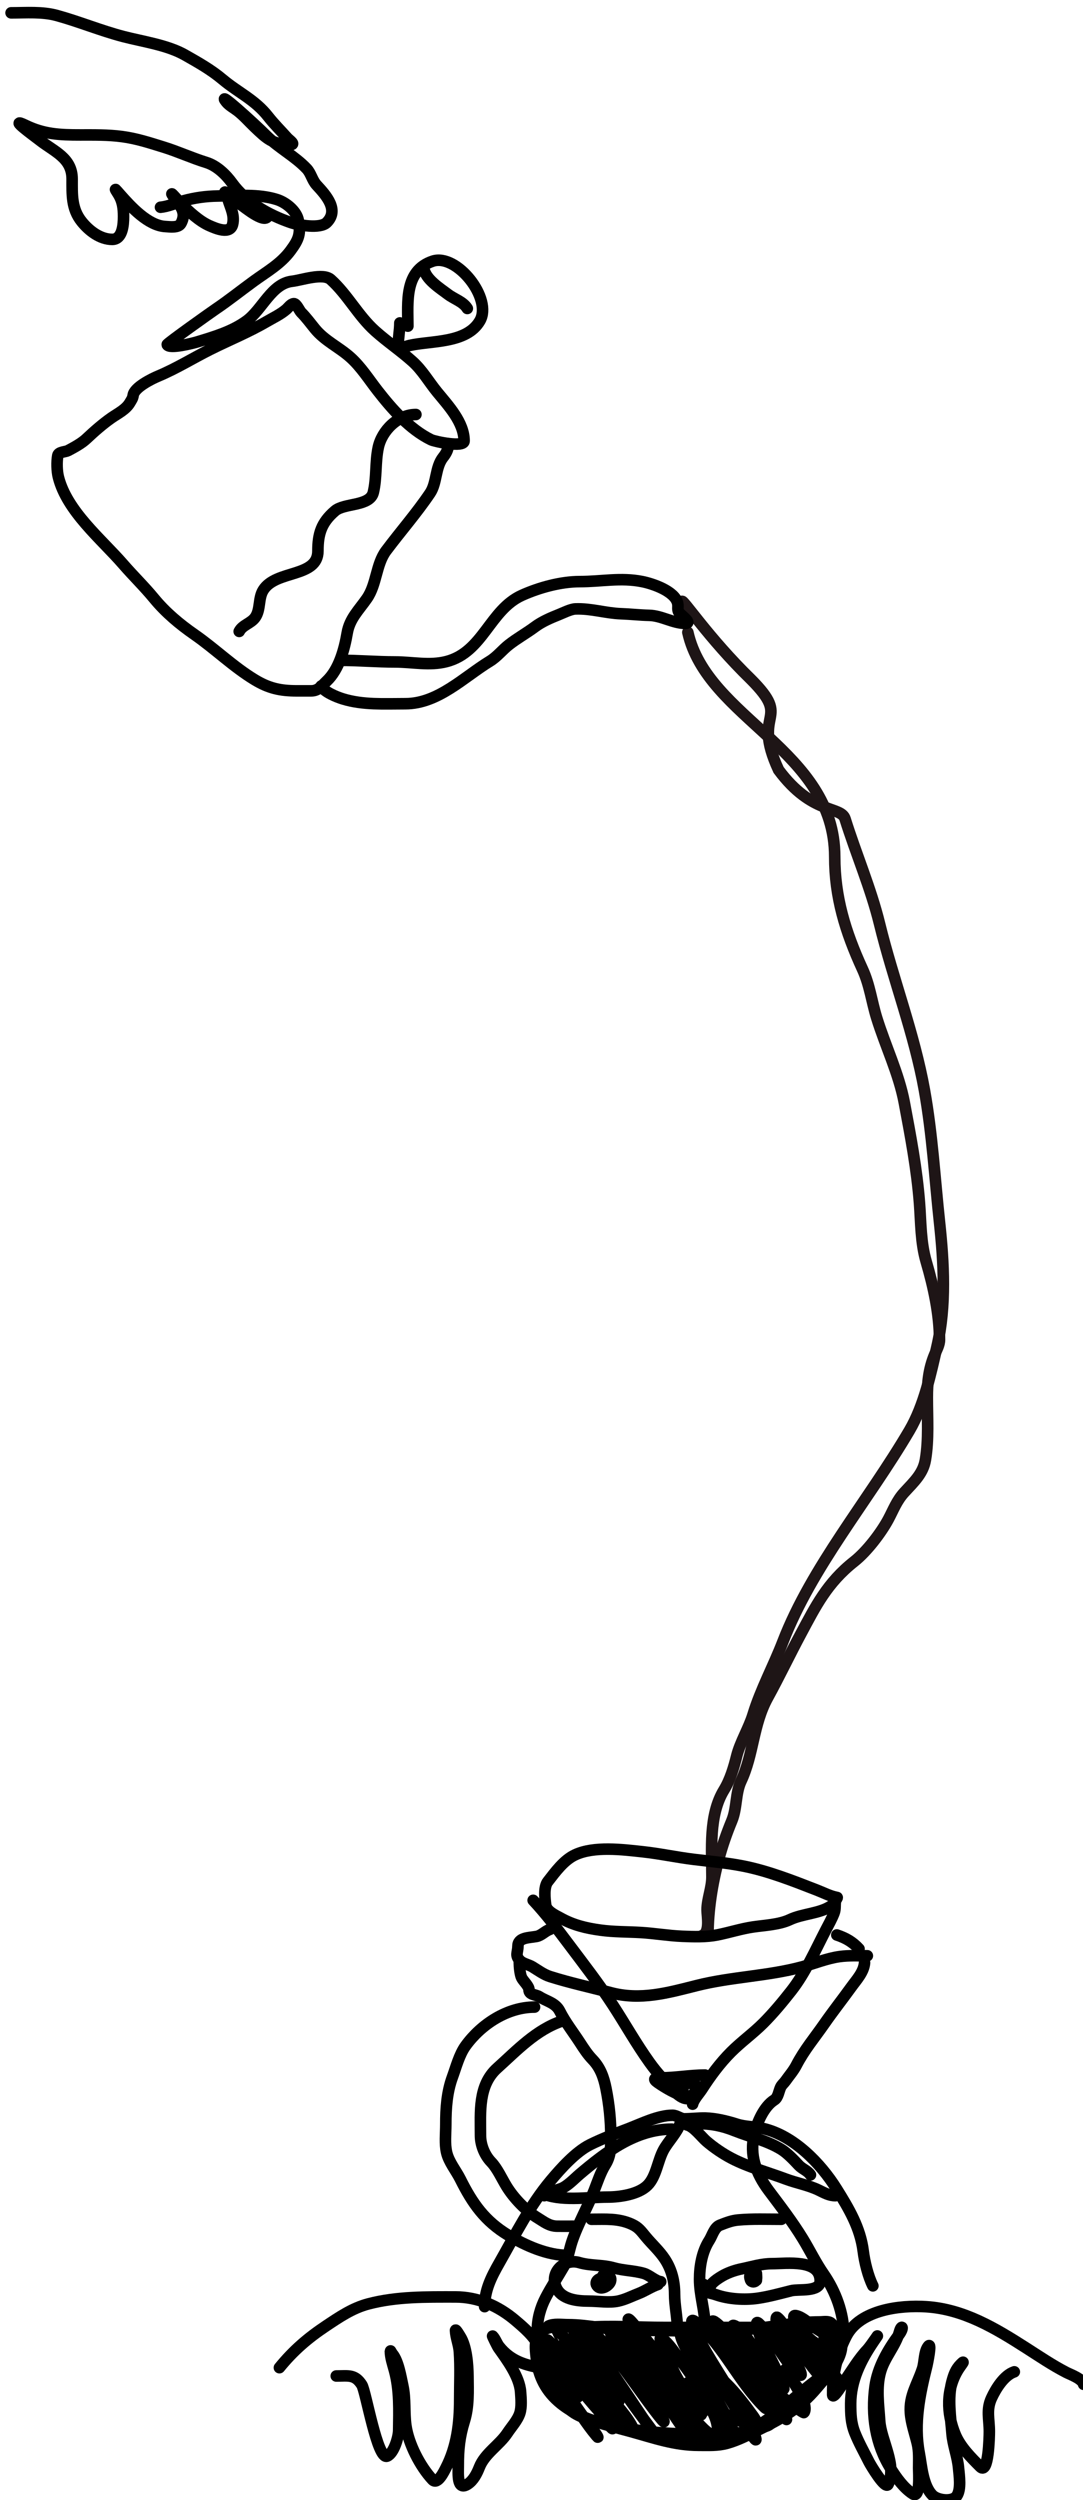
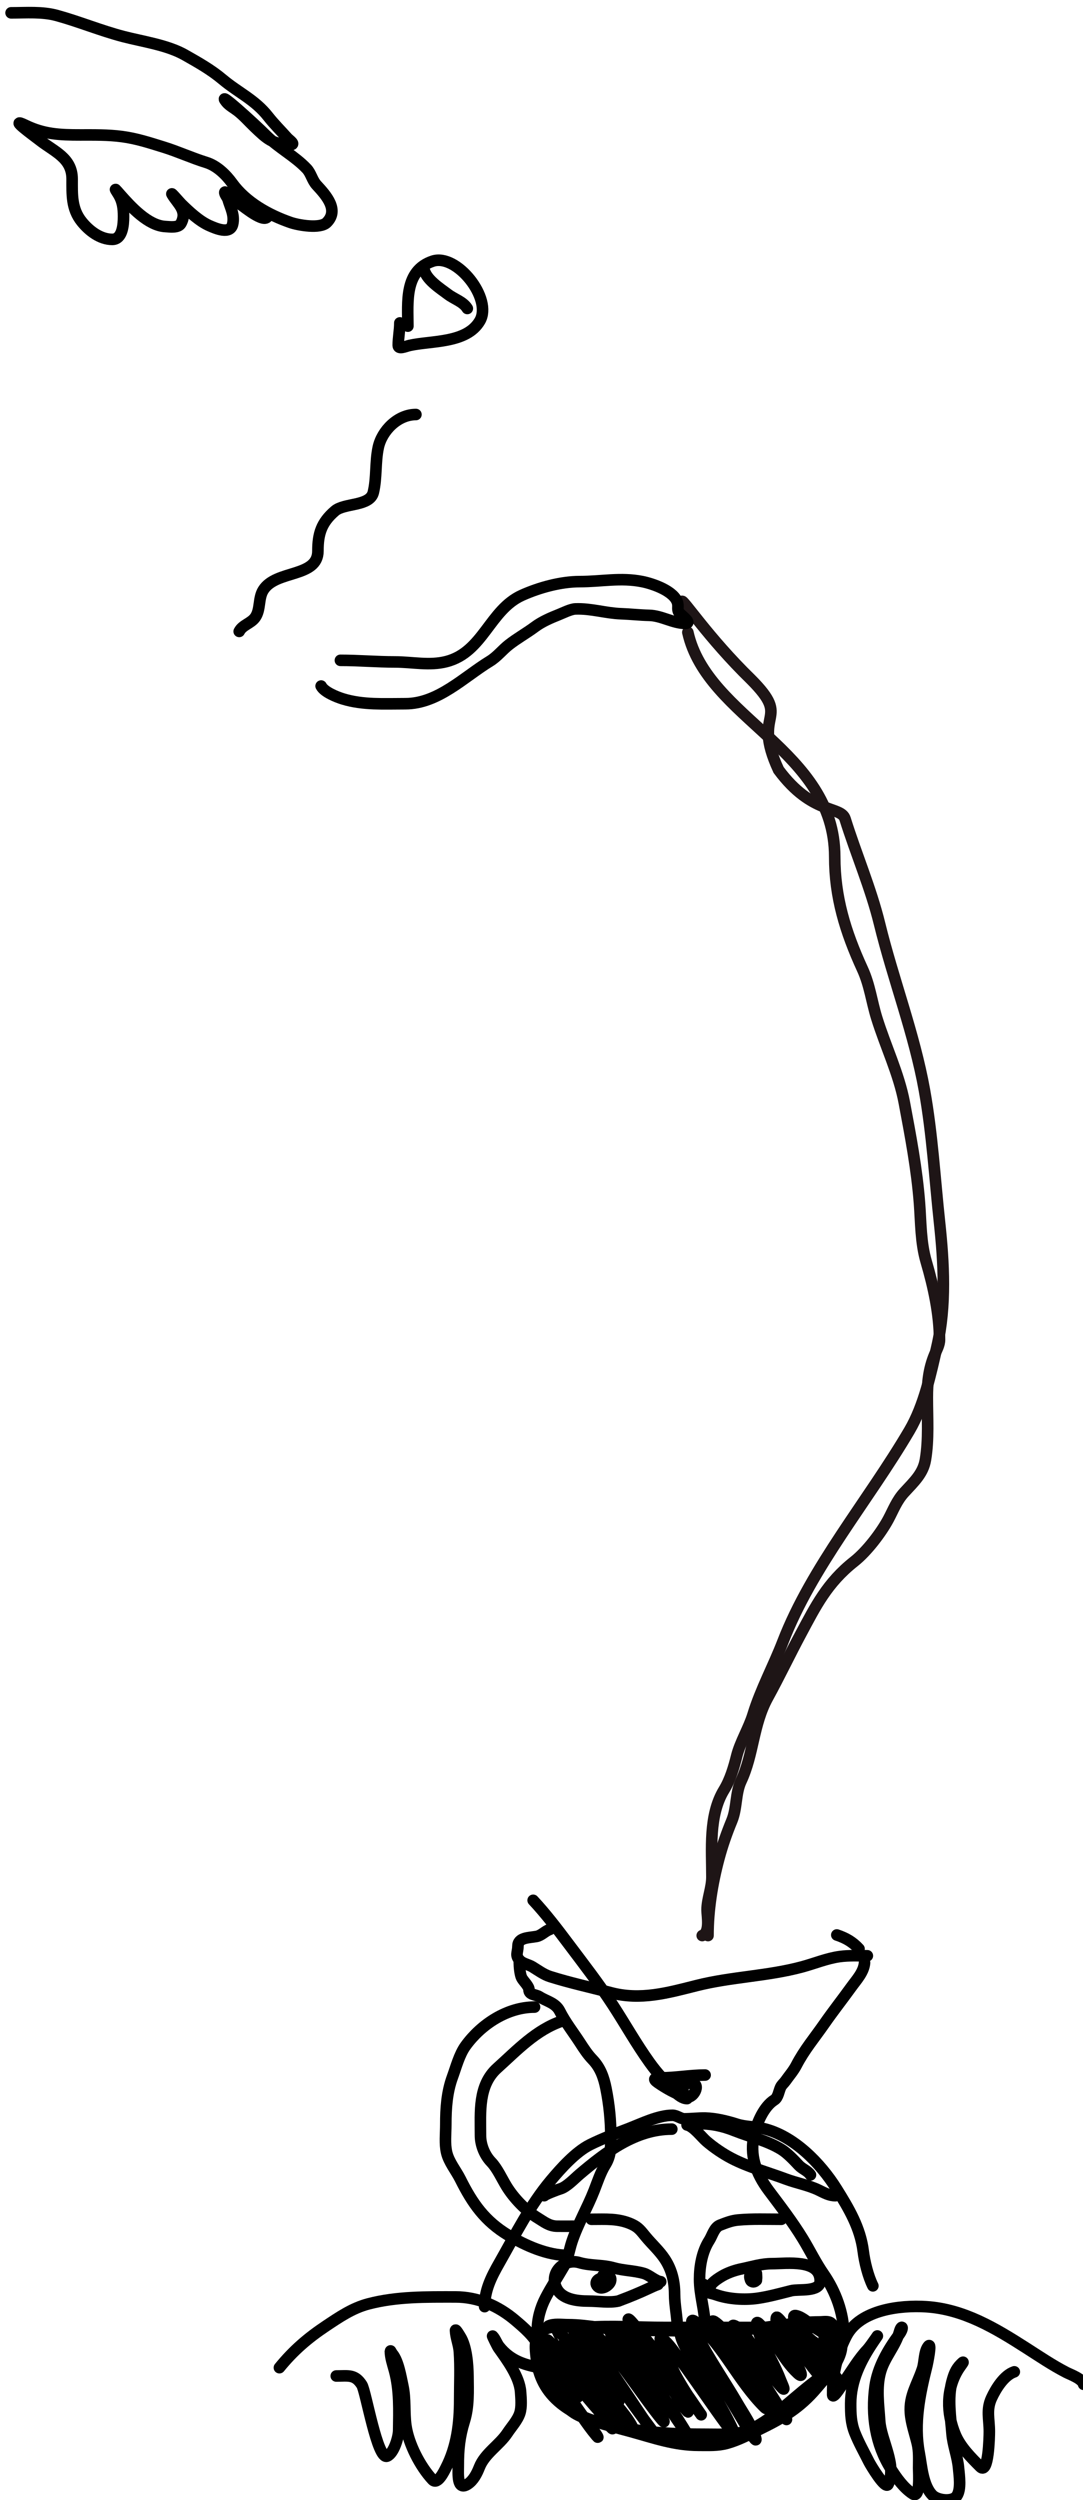
<svg xmlns="http://www.w3.org/2000/svg" width="370" height="854" viewBox="0 0 370 854" fill="none">
  <g clip-path="url(#clip0_193_730)">
    <path d="M233 205.5C233 204.1 241.999 217.888 256.5 232C271 246.5 256.5 242.5 266 263C277.5 278.5 287.3 275.188 288.721 279.73C292.449 291.65 297.542 303.501 300.487 315.523C305.157 334.592 312.381 353.164 315.838 372.446C318.519 387.402 319.368 402.519 320.986 417.553C322.464 431.295 323.279 446.082 320.158 459.741C318.033 469.043 315.775 480.004 310.69 488.654C296.512 512.774 277.327 535.259 267.487 560.728C264.255 569.094 259.899 577.075 257.283 585.61C255.819 590.39 252.863 595.102 251.676 599.858C250.735 603.63 249.487 607.904 247.356 611.395C242.062 620.067 243.219 631.836 243.219 641.142C243.219 645.001 241.565 648.661 241.565 652.402C241.565 654.54 242.728 660.094 239.91 661.159" stroke="#1E1516" stroke-width="3.955" stroke-linecap="round" />
    <path d="M235 216C241.631 245.643 285.179 256.111 285.179 292.688C285.179 306.358 288.741 318.154 294.66 331.045C297.168 336.506 297.786 342.101 299.517 347.69C302.524 357.401 307.096 366.758 308.952 376.639C311.089 388.009 313.253 399.43 314.132 410.894C314.644 417.563 314.516 424.451 316.445 431.02C318.94 439.517 320.978 448.937 320.978 457.625C320.978 459.45 319.979 461.103 319.266 462.829C317.262 467.682 316.815 472.364 316.815 477.406C316.815 484.461 317.343 491.627 316.167 498.635C315.39 503.272 312.397 506.033 308.952 509.766C306.346 512.591 305.188 515.812 303.494 518.968C301.085 523.456 296.242 529.899 291.839 533.373C282.564 540.69 278.614 548.771 273.708 557.91C269.781 565.226 266.26 572.655 262.284 579.897C257.244 589.077 257.496 599.192 253.172 608.397C251.219 612.554 251.824 617.59 250.027 621.941C248.257 626.227 246.811 630.373 245.633 634.761C243.312 643.407 241.887 652.461 241.887 661.159" stroke="#1E1516" stroke-width="3.955" stroke-linecap="round" />
-     <path d="M54.832 70.795C57.513 70.535 59.997 69.347 62.577 68.63C66.492 67.543 70.407 67.006 74.468 66.953C81.004 66.868 88.321 66.158 94.652 68.173C97.634 69.122 101.255 71.981 101.908 75.185C102.851 79.816 102.07 81.806 99.256 85.613C95.895 90.16 91.183 92.775 86.694 96.04C82.279 99.251 78.089 102.613 73.553 105.675C72.264 106.545 56.983 117.378 57.119 117.718C57.774 119.357 66.241 117.139 67.241 116.834C73.133 115.037 79.18 113.297 84.224 109.639C89.652 105.702 92.775 96.855 99.835 96.071C102.962 95.723 110.363 93.113 113.006 95.492C118.76 100.67 122.374 107.886 128.19 113.084C132.268 116.728 136.832 119.807 140.904 123.451C144.311 126.499 146.487 130.41 149.35 133.909C153.151 138.554 158.558 144.277 158.558 150.617C158.558 152.988 148.486 150.815 147.277 150.22C139.95 146.617 133.987 139.814 129.044 133.482C126.046 129.64 123.36 125.35 119.714 122.079C115.783 118.551 110.974 116.458 107.579 112.291C106.006 110.361 104.62 108.448 102.884 106.712C102.328 106.156 101.27 103.675 100.384 103.724C99.383 103.779 98.497 105.094 97.823 105.675C95.792 107.425 93.352 108.542 91.054 109.883C84.769 113.549 78.318 116.128 71.845 119.365C65.926 122.325 60.259 125.868 54.161 128.42C51.782 129.417 45.904 132.329 45.502 135.006C45.331 136.15 44.944 136.563 44.405 137.506C43.04 139.895 40.291 141.191 38.093 142.72C35.184 144.744 32.163 147.391 29.587 149.824C27.827 151.486 25.407 152.762 23.275 153.91C22.348 154.409 19.977 154.304 19.739 155.617C19.35 157.754 19.434 160.951 19.952 162.996C22.915 174.684 34.554 184.073 42.087 192.754C45.548 196.741 49.264 200.336 52.637 204.431C56.602 209.246 61.355 213.217 66.479 216.779C73.467 221.637 79.622 227.693 86.938 232.146C91.805 235.109 95.729 235.988 101.481 235.988C103.087 235.988 104.693 235.988 106.299 235.988C108.823 235.988 109.95 234.23 111.634 232.634C115.83 228.659 117.683 221.726 118.617 216.231C119.455 211.293 122.59 208.424 125.355 204.431C128.71 199.584 128.459 192.721 131.91 188.119C136.908 181.455 142.278 175.34 146.911 168.484C149.329 164.906 148.626 159.632 151.423 156.135C152.458 154.842 153.4 153.119 153.07 151.471" stroke="black" stroke-width="3.955" stroke-linecap="round" />
    <path d="M139.348 111.407C139.348 103.23 138.087 92.456 147.824 89.211C156.041 86.471 168.386 102.034 163.922 109.639C159.4 117.344 147.481 116.321 139.957 117.993C138.597 118.295 136.055 119.489 136.055 117.962C136.055 115.37 136.604 112.746 136.604 110.309" stroke="black" stroke-width="3.955" stroke-linecap="round" />
    <path d="M144.836 91.65C145.199 95.283 150.439 98.563 153.068 100.553C155.2 102.166 158.274 103.07 159.654 105.37" stroke="black" stroke-width="3.955" stroke-linecap="round" />
    <path d="M116.301 225.56C122.51 225.56 128.711 226.109 134.96 226.109C140.836 226.109 146.72 227.479 152.522 225.987C165.052 222.766 167.299 208.305 178.347 203.334C184.24 200.682 191.609 198.669 198.074 198.669C205.567 198.669 212.038 197.187 219.447 198.669C222.906 199.36 230.593 201.901 231.521 206.078C231.809 207.371 231.225 208.344 232.131 209.401C232.915 210.316 236.563 212.938 234.174 212.938C229.919 212.938 226.049 210.286 221.795 210.194C218.581 210.124 215.393 209.754 212.221 209.645C206.88 209.461 202.012 207.788 196.549 207.998C194.994 208.058 192.521 209.305 191.061 209.889C188.167 211.047 185.226 212.286 182.707 214.157C179.824 216.299 176.767 217.985 173.926 220.194C171.564 222.031 169.907 224.297 167.34 225.865C158.472 231.285 149.651 240.378 138.497 240.378C131.265 240.378 124.051 240.863 117.124 238.732C114.995 238.077 110.727 236.365 109.715 234.341" stroke="black" stroke-width="3.955" stroke-linecap="round" />
    <path d="M142.092 141.592C135.926 141.592 130.453 147.087 129.226 152.873C128.162 157.885 128.738 163.183 127.549 168.179C126.391 173.039 117.694 171.73 114.438 174.521C109.795 178.501 108.615 182.321 108.615 188.21C108.615 197.367 94.336 194.576 89.955 201.534C88.181 204.351 89.081 208.163 87.211 210.864C85.753 212.97 82.84 213.447 81.723 215.682" stroke="black" stroke-width="3.955" stroke-linecap="round" />
    <path d="M3.789 4.388C8.977 4.388 14.418 3.916 19.461 5.303C27.119 7.409 34.498 10.5 42.206 12.499C48.833 14.217 57.184 15.371 63.183 18.779C67.7 21.346 72.026 23.759 76.049 27.134C81.403 31.624 87.145 34.095 91.599 39.787C93.604 42.349 95.991 44.7 98.155 47.135C98.743 47.797 101.15 49.391 99.252 49.391C93.182 49.391 91.178 47.413 86.934 43.354C84.966 41.472 83.334 39.548 81.172 37.866C79.969 36.93 78.282 36.037 77.33 34.847C73.631 30.223 86.741 42.094 90.928 46.281C95.139 50.492 100.73 53.345 104.771 57.623C106.29 59.232 106.641 61.57 108.186 63.233C111.471 66.771 115.897 71.743 111.631 76.008C109.393 78.247 101.897 76.914 99.283 76.008C91.859 73.439 84.048 69.12 79.312 62.563C77.199 59.637 74.073 56.598 70.47 55.489C65.563 53.979 60.826 51.777 55.865 50.245C51.001 48.742 46.728 47.318 41.657 46.647C36.905 46.019 32.17 46.098 27.388 46.098C20.437 46.098 15.006 45.854 8.728 42.805C2.345 39.705 11.964 46.636 13.363 47.745C18.506 51.824 24.644 53.87 24.644 61.191C24.644 66.458 24.385 71.302 27.906 75.704C30.37 78.783 34.18 81.771 38.364 81.771C41.859 81.771 42.206 76.742 42.206 73.996C42.206 71.038 41.911 68.668 40.316 66.16C38.832 63.828 39.4 64.596 41.108 66.526C44.66 70.538 50.569 77.07 56.475 77.381C58.062 77.464 60.97 77.939 61.841 76.283C64.142 71.912 60.737 69.71 58.792 66.404C58.181 65.365 61.353 69.098 61.963 69.697C64.607 72.293 68.103 75.565 71.537 77.076C73.718 78.035 78.678 80.235 79.495 76.557C80.199 73.387 78.692 70.896 77.879 68.051C77.721 67.497 76.609 66.148 76.812 65.642C76.94 65.322 78.318 66.846 78.428 66.953C79.517 68.013 80.734 68.856 81.995 69.697C83.465 70.677 91.599 77.526 91.599 72.99" stroke="black" stroke-width="3.955" stroke-linecap="round" />
-     <path d="M236.628 718.752C236.941 717.188 238.931 715.03 239.787 713.699C242.67 709.215 245.983 704.714 249.761 700.935C253.253 697.443 257.305 694.549 260.788 691.066C264.167 687.687 267.365 683.826 270.315 680.066C275.157 673.891 278.487 666.279 282.105 659.301C283.097 657.388 284.17 655.496 284.947 653.485C285.496 652.065 285.187 650.813 285.447 649.379C285.513 649.02 286.196 648.178 286 648.143C283.607 647.707 281.51 646.569 279.263 645.695C271.055 642.503 262.407 639.061 253.735 637.379C248.232 636.311 242.633 635.818 237.076 635.142C231.231 634.431 225.483 633.174 219.627 632.536C212.746 631.786 202.976 630.538 196.468 633.589C192.639 635.384 189.723 639.415 187.152 642.721C185.711 644.573 186.154 648.594 186.441 650.748C186.728 652.899 189.914 654.277 191.52 655.169C195.884 657.594 200.183 658.62 205.1 659.301C209.749 659.945 214.276 659.84 218.943 660.117C223.66 660.397 228.371 661.215 233.076 661.407C237.033 661.568 241.238 661.711 245.129 660.933C249.164 660.126 253.204 658.825 257.261 658.222C261.12 657.649 266.208 657.439 269.788 655.748C274.274 653.63 279.942 653.716 284 651.011" stroke="black" stroke-width="3.955" stroke-linecap="round" />
    <path d="M182.152 649.116C186.464 653.736 190.368 658.86 194.153 663.907C199.275 670.736 204.65 677.646 209.312 684.803C213.606 691.396 217.356 698.142 221.944 704.541C223.188 706.276 224.835 708.379 226.313 709.857C228.464 712.008 231.692 716.858 234.735 716.858" stroke="black" stroke-width="3.955" stroke-linecap="round" />
    <path d="M296.318 668.065C293.194 668.065 290.026 667.911 286.923 668.328C282.553 668.917 278.28 670.71 274.027 671.855C262.186 675.043 249.942 675.23 238.051 678.224C228.125 680.723 218.808 683.39 208.576 680.645C201.726 678.807 194.679 677.309 187.943 675.171C185.759 674.478 183.861 673.039 181.916 671.855C180.626 671.07 178.689 670.76 177.653 669.723C175.876 667.947 176.942 666.923 176.942 664.855C176.942 661.757 180.578 661.957 183.311 661.46C184.954 661.161 186.268 659.588 187.837 659.065" stroke="black" stroke-width="3.955" stroke-linecap="round" />
    <path d="M293.474 665.697C291.31 663.316 288.93 661.971 285.895 660.959" stroke="black" stroke-width="3.955" stroke-linecap="round" />
    <path d="M295.369 670.434C295.121 673.654 292.605 676.284 290.79 678.803C287.761 683.005 284.595 687.017 281.631 691.277C278.255 696.131 274.788 700.212 272.052 705.489C271.06 707.4 269.603 709.049 268.367 710.805C267.841 711.552 267.111 712.102 266.709 712.937C266.08 714.244 265.865 716.484 264.551 717.305C261.001 719.524 258.641 724.994 257.709 728.911C255.993 736.118 258.189 742.342 262.683 748.334C266.705 753.697 270.773 758.993 274.262 764.703C276.718 768.721 278.692 772.88 281.394 776.783C285.501 782.715 288.263 790.204 288.263 797.389C288.263 801.325 284.672 804.7 282.842 807.995C282.515 808.584 281.315 811.263 280.842 811.601C277.815 813.763 275.015 816.058 272.157 818.47C267.41 822.475 262.599 826.802 256.998 829.602C252.337 831.932 246.528 831.497 241.471 831.497C229.884 831.497 218.517 830.994 207.284 827.97C202.581 826.704 197.756 826.117 194.099 822.601C191.78 820.372 190.206 817.49 187.994 815.101C185.504 812.412 183.572 810.473 183.572 806.758C183.572 803.162 183.572 799.565 183.572 795.968C183.572 792.096 184.625 788.287 186.415 784.836C188.3 781.199 190.524 777.828 192.573 774.283C194.133 771.585 194.424 768.651 195.415 765.677C197.404 759.709 200.703 754.086 202.995 748.228C204.093 745.421 205.196 742.014 206.784 739.491C208.673 736.491 208.679 733.532 208.679 730.069C208.679 724.33 208.146 718.956 207.021 713.331C206.272 709.583 205.099 706.271 202.416 703.489C200.751 701.762 199.445 699.75 198.152 697.751C195.887 694.251 193.124 690.748 191.257 687.014C189.812 684.124 186.805 683.655 184.309 682.066C183.022 681.247 180.73 681.475 180.73 679.671C180.73 678.446 178.843 676.753 178.256 675.645C177.659 674.516 177.414 671.698 177.414 670.434" stroke="black" stroke-width="3.955" stroke-linecap="round" />
    <path d="M182.625 685.592C173.363 685.592 164.415 691.42 159.044 698.856C156.917 701.802 155.806 706.114 154.57 709.489C152.664 714.694 152.307 720.207 152.307 725.7C152.307 728.797 151.877 732.27 152.597 735.306C153.366 738.554 155.806 741.435 157.281 744.386C161.47 752.763 165.658 758.681 173.65 763.518C179.546 767.086 187.029 770.387 193.994 770.387" stroke="black" stroke-width="3.955" stroke-linecap="round" />
    <path d="M195.889 760.439C194.031 760.439 192.169 760.47 190.31 760.439C187.569 760.394 185.925 758.96 183.678 757.597C179.595 755.121 175.528 750.852 173.046 746.807C171.466 744.232 169.888 740.675 167.835 738.543C165.55 736.17 164.151 732.697 164.151 729.385C164.151 721.377 163.327 712.317 169.861 706.436C176.639 700.336 183.182 693.302 192.1 690.33" stroke="black" stroke-width="3.955" stroke-linecap="round" />
    <path d="M240.893 708.805C235.727 708.805 230.905 709.752 225.76 709.752C223.724 709.752 222.831 710.074 224.813 711.437C227.702 713.423 230.789 715.157 234.156 716.279C236.953 717.211 239.563 711.647 236.366 711.647C234.56 711.647 232.031 711.183 230.313 711.673C230.286 711.681 232.016 713.501 232.366 713.726C233.207 714.267 233.313 714.464 233.313 713.542" stroke="black" stroke-width="3.955" stroke-linecap="round" />
    <path d="M286.839 795.021C266.943 795.021 247.047 795.021 227.151 795.021C218.03 795.021 209.078 794.319 199.965 794.994C195.837 795.3 188.608 793.602 185.227 796.231C182.337 798.479 182.842 801.931 183.201 805.337C183.879 811.778 186.561 816.978 191.649 821.049C198.492 826.523 207.196 828.274 215.413 830.549C223.379 832.755 230.388 835.286 238.731 835.286C242.055 835.286 245.246 835.482 248.468 834.576C252.297 833.499 255.624 831.7 259.179 829.97C267.33 826.005 273.264 822.556 279.049 815.706C284.428 809.336 292.248 801.392 283.997 793.599C283.073 792.727 281.276 793.126 280.102 793.126C271.632 793.126 263.327 795.096 254.89 795.705C241.783 796.651 228.451 795.968 215.308 795.968C208.173 795.968 201.17 794.073 194.017 794.073C191.93 794.073 189.174 793.639 187.359 794.547" stroke="black" stroke-width="3.955" stroke-linecap="round" />
    <path d="M165.57 787.915C165.57 782.257 167.849 777.767 170.597 772.94C176.067 763.33 181.025 753.328 188.177 744.807C191.586 740.745 196.666 735.049 201.573 732.595C205.678 730.543 210.386 728.768 214.679 727.121C219.168 725.399 224.825 722.542 229.785 722.542C231.197 722.542 232.553 723.753 233.785 723.753C236.063 723.753 238.608 723.437 240.996 723.489C244.493 723.565 248.472 724.54 251.786 725.595C254.716 726.527 257.799 726.377 260.761 727.069C271.173 729.498 280.337 738.927 285.788 747.649C290.02 754.42 293.919 760.976 294.921 768.992C295.381 772.678 296.574 777.536 298.21 780.809" stroke="black" stroke-width="3.955" stroke-linecap="round" />
    <path d="M242.785 780.809C243.163 779.549 246.302 777.647 247.522 777.019C249.283 776.113 251.374 775.415 253.312 775.019C256.847 774.296 260.076 773.229 263.733 773.229C268.702 773.229 280.208 771.552 280.208 779.125C280.208 783.051 272.871 781.834 270.339 782.467C266.643 783.391 262.637 784.511 258.891 785.046C254.362 785.693 248.94 785.362 244.653 783.862C243.145 783.334 241.419 783.222 240.179 782.23C239.393 781.601 239.33 780.335 240.416 780.335" stroke="black" stroke-width="3.955" stroke-linecap="round" />
-     <path d="M225.73 779.388C223.956 779.191 221.841 777.089 219.94 776.546C216.555 775.579 212.989 775.613 209.624 774.651C205.835 773.569 201.707 773.993 197.886 772.861C192.847 771.368 187.732 776.146 189.991 781.309C191.795 785.432 197.005 786.02 201.123 786.02C204.31 786.02 208.187 786.682 211.282 785.994C213.674 785.462 215.855 784.334 218.15 783.441C220.514 782.522 222.511 781.093 224.782 780.336" stroke="black" stroke-width="3.955" stroke-linecap="round" />
+     <path d="M225.73 779.388C223.956 779.191 221.841 777.089 219.94 776.546C216.555 775.579 212.989 775.613 209.624 774.651C205.835 773.569 201.707 773.993 197.886 772.861C192.847 771.368 187.732 776.146 189.991 781.309C191.795 785.432 197.005 786.02 201.123 786.02C204.31 786.02 208.187 786.682 211.282 785.994C220.514 782.522 222.511 781.093 224.782 780.336" stroke="black" stroke-width="3.955" stroke-linecap="round" />
    <path d="M205.835 778.914C205.648 777.42 202.44 779.256 204.203 781.02C205.55 782.367 208.144 780.673 208.572 779.283C209.294 776.937 205.835 776.221 205.835 777.756C205.835 779.949 205.924 781.017 206.782 778.441" stroke="black" stroke-width="3.955" stroke-linecap="round" />
    <path d="M258.42 778.914C258.235 777.064 255.284 775.654 256.42 778.809C256.661 779.48 257.607 779.674 258.157 779.125C258.694 778.587 258.42 777.254 258.42 776.546" stroke="black" stroke-width="3.955" stroke-linecap="round" />
    <path d="M266.945 758.071C262.045 758.071 257.059 757.864 252.181 758.308C249.895 758.516 248.093 759.265 245.997 760.071C244.017 760.832 243.372 763.633 242.312 765.282C239.875 769.073 238.996 774.05 238.996 778.52C238.996 784.14 240.891 789.44 240.891 795.021" stroke="black" stroke-width="3.955" stroke-linecap="round" />
    <path d="M202.047 758.071C206.873 758.071 211.263 757.706 215.758 759.729C218.17 760.815 218.952 762.027 220.601 764.019C222.743 766.608 225.296 768.868 227.154 771.704C229.519 775.313 230.47 779.356 230.47 783.625C230.47 787.559 231.417 791.498 231.417 795.494" stroke="black" stroke-width="3.955" stroke-linecap="round" />
-     <path d="M232.364 725.384C231.355 728.409 228.305 731.472 226.732 734.332C224.698 738.029 224.219 743.477 221.231 746.465C218.124 749.572 211.784 750.491 207.573 750.491C200.928 750.491 191.06 752.104 184.992 749.07" stroke="black" stroke-width="3.955" stroke-linecap="round" />
    <path d="M229.523 727.279C217.158 727.279 206.996 735.099 198.074 742.649C196.295 744.154 193.603 747.05 191.415 747.675C190.58 747.914 186.158 749.584 185.941 750.018" stroke="black" stroke-width="3.955" stroke-linecap="round" />
    <path d="M234.73 725.858C236.926 726.297 239.706 730.014 241.362 731.437C243.855 733.579 246.976 735.709 249.889 737.227C255.817 740.316 262.257 742.004 268.469 744.333C272.164 745.718 276.191 746.402 279.733 748.123C281.635 749.047 283.301 750.018 285.418 750.018" stroke="black" stroke-width="3.955" stroke-linecap="round" />
    <path d="M238.047 725.384C242.829 725.384 246.54 726.064 251.048 727.858C256.359 729.972 261.967 731.165 266.891 734.174C268.954 735.435 271.219 737.824 272.865 739.596C274.086 740.911 275.921 741.456 276.891 742.912" stroke="black" stroke-width="3.955" stroke-linecap="round" />
    <path d="M370.215 814.443C369.794 812.55 365.739 811.122 364.267 810.364C359.561 807.939 355.041 804.875 350.582 802.021C340.099 795.312 329.284 788.769 316.448 787.941C307.452 787.361 293.908 788.96 289.21 797.863C286.926 802.191 285.64 806.806 284.841 811.601C284.484 813.744 284.473 815.801 284.473 817.969C284.473 819.991 288.098 813.95 288.736 813.022C291.078 809.615 293.457 805.618 296.316 802.6C297.508 801.341 301.901 794.732 298.447 799.837C294.11 806.248 290.631 813.175 290.631 821.049C290.631 824.624 290.706 827.639 292.052 831.023C293.419 834.46 295.246 837.674 296.894 840.971C297.368 841.917 302.475 850.551 303.421 848.603C306.526 842.211 300.973 833.52 300.553 826.996C300.197 821.489 299.295 815.586 300.816 810.179C302.222 805.178 305.935 801.414 307.316 796.442C308.034 793.858 308.984 794.991 307.158 797.468C303.298 802.707 299.842 808.664 298.947 815.18C297.605 824.959 299.056 834.928 304.369 843.339C306.312 846.417 308.738 849.836 311.843 851.866C314.514 853.613 313.843 844.673 313.843 843.129C313.843 840.267 314.049 837.399 313.369 834.602C312.548 831.22 311.285 827.686 311.027 824.207C310.59 818.312 313.404 814.459 315.159 809.127C315.92 806.813 315.654 803.296 317.159 801.416C318.418 799.842 316.752 807.753 316.685 808.021C314.235 817.821 312.142 827.788 314.053 837.892C314.88 842.262 315.251 849.011 318.58 852.34C320.323 854.082 325.382 854.726 326.87 852.577C328.451 850.293 327.709 845.546 327.475 842.971C327.116 839.017 325.553 835.213 325.238 831.286C324.786 825.633 323.728 819.187 325.212 813.601C325.857 811.171 326.503 809.31 328.239 807.574C330.119 805.694 328.133 808.185 327.475 809.232C323.177 816.07 323.307 824.315 326.396 831.681C328.15 835.863 331.752 839.457 334.923 842.629C337.738 845.444 338.002 832.286 338.002 830.602C338.002 826.309 336.902 823.162 338.739 819.154C340.208 815.95 343.038 811.343 346.529 810.179" stroke="black" stroke-width="3.955" stroke-linecap="round" />
    <path d="M95.461 808.758C100.174 802.968 105.121 798.687 111.33 794.547C115.991 791.44 120.428 788.394 125.884 786.968C135.606 784.425 145.625 784.599 155.596 784.599C163.296 784.599 170.238 787.678 175.992 792.547C179.039 795.125 182.436 798.039 184.256 801.679C185.188 803.543 186.342 805.393 187.098 807.337C187.749 809.01 187.7 809.278 185.888 808.995C179.721 808.032 174.563 806.61 170.518 801.495C169.698 800.458 169.209 798.87 168.308 797.968C168.112 797.773 169.926 801.484 170.308 802.021C173.193 806.077 177.5 811.845 177.861 817.075C178.013 819.275 178.275 822.206 177.598 824.312C176.819 826.736 174.739 828.957 173.361 831.049C170.636 835.183 165.628 838.058 163.781 842.761C162.95 844.876 161.765 847.253 159.781 848.55C156.055 850.986 156.57 844.866 156.57 842.392C156.57 836.715 156.975 832.418 158.649 827.023C160.203 822.015 159.934 816.792 159.886 811.601C159.851 807.778 159.404 801.505 157.254 798.126C156.989 797.709 155.593 795.29 155.623 796.073C155.716 798.493 156.762 800.835 156.938 803.284C157.33 808.721 157.044 814.259 157.044 819.706C157.044 827.756 156.09 835.718 152.333 842.997C151.785 844.058 149.519 848.905 147.78 847.05C143.544 842.532 139.546 834.748 138.674 828.549C138.027 823.948 138.629 819.531 137.621 814.917C136.97 811.932 136.108 806.495 134.069 804.048C133.852 803.788 133.358 802.882 133.358 802.916C133.358 805.262 134.177 807.547 134.779 809.785C136.564 816.415 136.308 823.423 136.2 830.233C136.165 832.487 134.596 837.93 132.305 838.971C128.932 840.504 124.998 816.818 123.621 814.653C121.246 810.922 119.017 811.601 114.883 811.601" stroke="black" stroke-width="3.955" stroke-linecap="round" />
    <path d="M284.715 800.327C283.416 797.817 280.527 796.581 278.308 795.012C276.425 793.68 274.296 791.5 271.949 790.978C269.557 790.447 273.581 796.175 273.657 796.293C276.894 801.314 280.286 806.193 284.217 810.696C284.471 810.987 287.268 814.084 286.755 813.425C284.935 811.085 283.27 808.597 281.725 806.069C280.653 804.315 279.537 802.581 278.545 800.778C277.303 798.519 279.404 802 279.779 802.463C281.172 804.179 283.043 805.93 284.857 807.208C286.195 808.151 284.862 803.319 284.667 802.866C284.024 801.365 283.079 799.007 281.725 797.954C281.137 797.497 282.487 801.558 282.769 801.988C283.33 802.843 284.525 805.526 284.525 804.503C284.525 804.012 282.863 802.595 282.556 802.273C282.302 802.007 280.508 800.509 280.444 801.608C280.431 801.823 280.525 802.809 280.373 802.581C279.939 801.931 275.235 797.033 274.559 797.859C273.196 799.525 277.099 806.266 277.786 807.754C278.157 808.558 279.389 810.885 278.83 810.198C275.674 806.319 272.888 802.036 270.003 797.954C268.85 796.322 267.29 792.844 265.495 791.548C265.201 791.335 265.131 792.233 265.186 792.592C265.52 794.758 266.89 796.779 267.868 798.69C269.691 802.252 271.545 805.789 273.183 809.439C273.713 810.621 274.3 812.352 272.471 810.649C267.237 805.776 264.509 798.612 259.278 793.683C257.155 791.683 260.036 799.117 260.251 799.568C262.427 804.132 264.991 808.489 266.776 813.235C267.253 814.503 268.85 817.588 266.705 815.157C263.298 811.296 260.859 806.518 257.807 802.368C256.289 800.303 253.409 795.093 250.641 794.324C250.008 794.148 250.382 795.672 250.594 796.293C251.651 799.392 253.415 802.255 255.197 804.978C259.537 811.61 272.26 831.687 267.749 825.171C264.895 821.048 262.07 816.91 259.183 812.808C255.025 806.898 251.26 800.264 246.346 794.941C246.252 794.839 242.829 791.44 243.451 793.493C244.991 798.573 249.758 803.74 252.777 808.015C255.9 812.439 264.768 825.892 260.939 822.062C252.423 813.546 247.411 801.997 238.468 793.849C234.373 790.118 237.317 795.95 238.255 797.812C242.285 805.813 247.449 813.165 251.946 820.899C254.112 824.625 256.899 828.506 258.139 832.692C259.093 835.911 254.091 827.319 252.373 824.435C247.631 816.472 242.88 808.572 237.258 801.181C236.904 800.716 232.166 795.193 232.252 796.222C232.66 801.121 237.384 806.621 239.702 810.696C243.169 816.79 247.019 822.837 250.024 829.181C254.314 838.236 237.911 813.215 231.753 805.31C230.995 804.336 227.426 798.761 225.631 798.761C224.854 798.761 230.301 810.297 230.709 811.052C233.086 815.444 235.838 819.668 238.753 823.723C240.535 826.202 239.222 824.42 238.207 822.916C231.459 812.909 224.175 803.082 216.425 793.826C213.106 789.862 215.172 793.966 216.52 796.246C220.386 802.786 224.887 809.27 229.286 815.466C231.043 817.941 232.553 821.14 234.553 823.391C236.878 826.006 230.592 817.622 228.621 814.73C225.267 809.808 221.501 805.299 217.659 800.754C217.131 800.13 216.129 798.51 215.239 798.263C213.605 797.809 215.977 801.623 216.805 803.103C221.83 812.096 228.063 820.502 233.462 829.276C239.693 839.401 220.168 809.545 212.961 800.09C212.577 799.586 207.369 793.778 208.737 797.385C211.328 804.216 216.019 810.994 220.127 816.984C222.316 820.178 224.889 823.14 226.628 826.618C227.999 829.361 222.553 822.022 220.743 819.547C216.256 813.409 211.937 807.179 207.076 801.324C206.297 800.386 198.518 791.264 201.571 797.48C205.284 805.038 210.39 812.06 215.049 819.049C217.99 823.46 220.838 827.908 224.113 832.075C227.107 835.886 218.314 824.308 215.547 820.33C212.219 815.544 208.939 810.716 205.415 806.069C202.917 802.775 200.197 798.936 196.825 796.436C195.546 795.487 196.292 796.997 196.493 797.361C198.014 800.11 199.774 802.759 201.429 805.429C204.164 809.841 207.148 814.057 210.113 818.313C210.667 819.108 212.51 821.565 210.588 819.405C206.076 814.336 201.957 808.949 197.466 803.863C195.929 802.122 194.392 800.386 192.887 798.619C192.405 798.054 191.237 796.152 190.324 796.056C190.289 796.052 195.337 805.899 195.734 806.52C198.968 811.581 202.571 816.435 206.056 821.327C206.299 821.668 210.62 826.643 208.5 824.482C205.637 821.566 203.171 818.319 200.622 815.134C199.326 813.514 197.706 810.451 195.876 809.391C195.058 808.918 196.988 817.049 197.324 817.981C198.206 820.433 195.186 816.565 194.975 816.32C191.826 812.68 189.163 808.714 186.148 804.978C186.011 804.808 182.89 800.879 183.775 803.032C186.065 808.605 190.369 813.689 193.954 818.455C197.299 822.903 200.214 827.829 203.802 832.075C204.593 833.012 204.17 832.25 203.873 831.791C202.771 830.088 201.48 828.519 200.29 826.879C196.028 821.009 191.701 814.675 188.378 808.205C187.576 806.642 188.23 806.793 189.565 807.683C191.759 809.146 193.745 810.858 195.781 812.523C196.11 812.793 196.901 813.843 196.636 812.951C195.903 810.485 194.32 808.368 192.981 806.212C188.751 799.396 201.554 819.801 206.435 826.167C207.287 827.278 209.599 830.634 209.259 829.276C208.752 827.248 205.354 824.411 204.086 822.727C201.271 818.984 198.203 815.739 195.259 812.096C191.189 807.06 203.003 822.593 207.835 826.903C208.596 827.581 213.631 831.59 213.815 828.089C213.875 826.937 214.01 825.234 212.747 824.672C210.598 823.717 206.222 817.97 207.527 819.927C209.441 822.798 211.756 825.512 214.147 827.994C214.363 828.219 216.947 830.948 216.662 830.272C214.717 825.652 210.29 821.29 207.266 817.364C204.169 813.344 201.126 809.273 197.442 805.761C194.475 802.932 194.557 803.978 195.781 806.734C197.271 810.086 190.023 802.162 187.429 799.568C186.046 798.185 188.206 803.145 187.002 801.941C186.316 801.254 185.748 800.449 185.056 799.758C183.436 798.138 188.054 803.224 189.47 805.025" stroke="black" stroke-width="3.955" stroke-linecap="round" />
-     <path d="M257.808 828.089C259.546 828.089 257.139 825.095 256.764 824.577C254.192 821.028 251.325 817.335 248.222 814.232C244.967 810.977 248.084 815.306 249.099 816.818C251.257 820.031 254.073 823.045 256.004 826.381C257.387 828.769 252.6 822.037 250.879 819.879C248.658 817.094 246.345 814.396 243.998 811.717C242.431 809.928 242.649 810.181 241.151 808.442C240.358 807.523 239.149 804.708 238.635 805.808C237.843 807.507 240.791 812.931 241.435 814.422C242.987 818.013 244.906 821.449 246.323 825.099C246.957 826.732 249.244 833.048 245.327 832.503C241.851 832.019 238.869 827.943 236.547 825.621C236.346 825.42 233.704 822.668 234.388 824.72C234.836 826.064 236.178 827.052 236.879 828.279C238.212 830.611 234.315 823.52 232.608 821.445C231.989 820.692 228.133 816.711 228.29 817.127C229.874 821.326 233.837 825.26 236.429 828.92C237.75 830.785 239.222 833.209 241.388 834.235C244.459 835.689 245.325 831.373 245.137 829.276C244.691 824.299 240.651 819.187 237.307 815.703C235.746 814.077 234.134 812.455 235.218 815.94C236.072 818.685 237.745 820.863 239.395 823.154C241.864 826.583 238.123 821.356 237.496 820.496C236.354 818.929 232.774 814.421 234.269 815.656C239.373 819.872 245.345 823.601 251.377 826.31C254.181 827.569 260.688 830.658 263.455 827.733C265.684 825.377 265.038 819.513 263.265 817.079C262.096 815.475 257.837 811.314 259.374 812.571C262.957 815.503 266.644 818.302 270.289 821.161C270.511 821.335 274.534 824.334 274.679 824.103C276.191 821.683 272.334 815.766 271.143 813.852C270.417 812.687 269.432 810.433 268.485 809.486C267.784 808.785 269.067 811.398 269.553 812.262C270.51 813.964 268.2 809.631 268.794 810.886C269.57 812.525 271.237 813.819 272.329 815.276" stroke="black" stroke-width="3.955" stroke-linecap="round" />
  </g>
  <defs>
    <clipPath id="clip0_193_730">
      <rect width="370" height="854" fill="white" />
    </clipPath>
  </defs>
</svg>